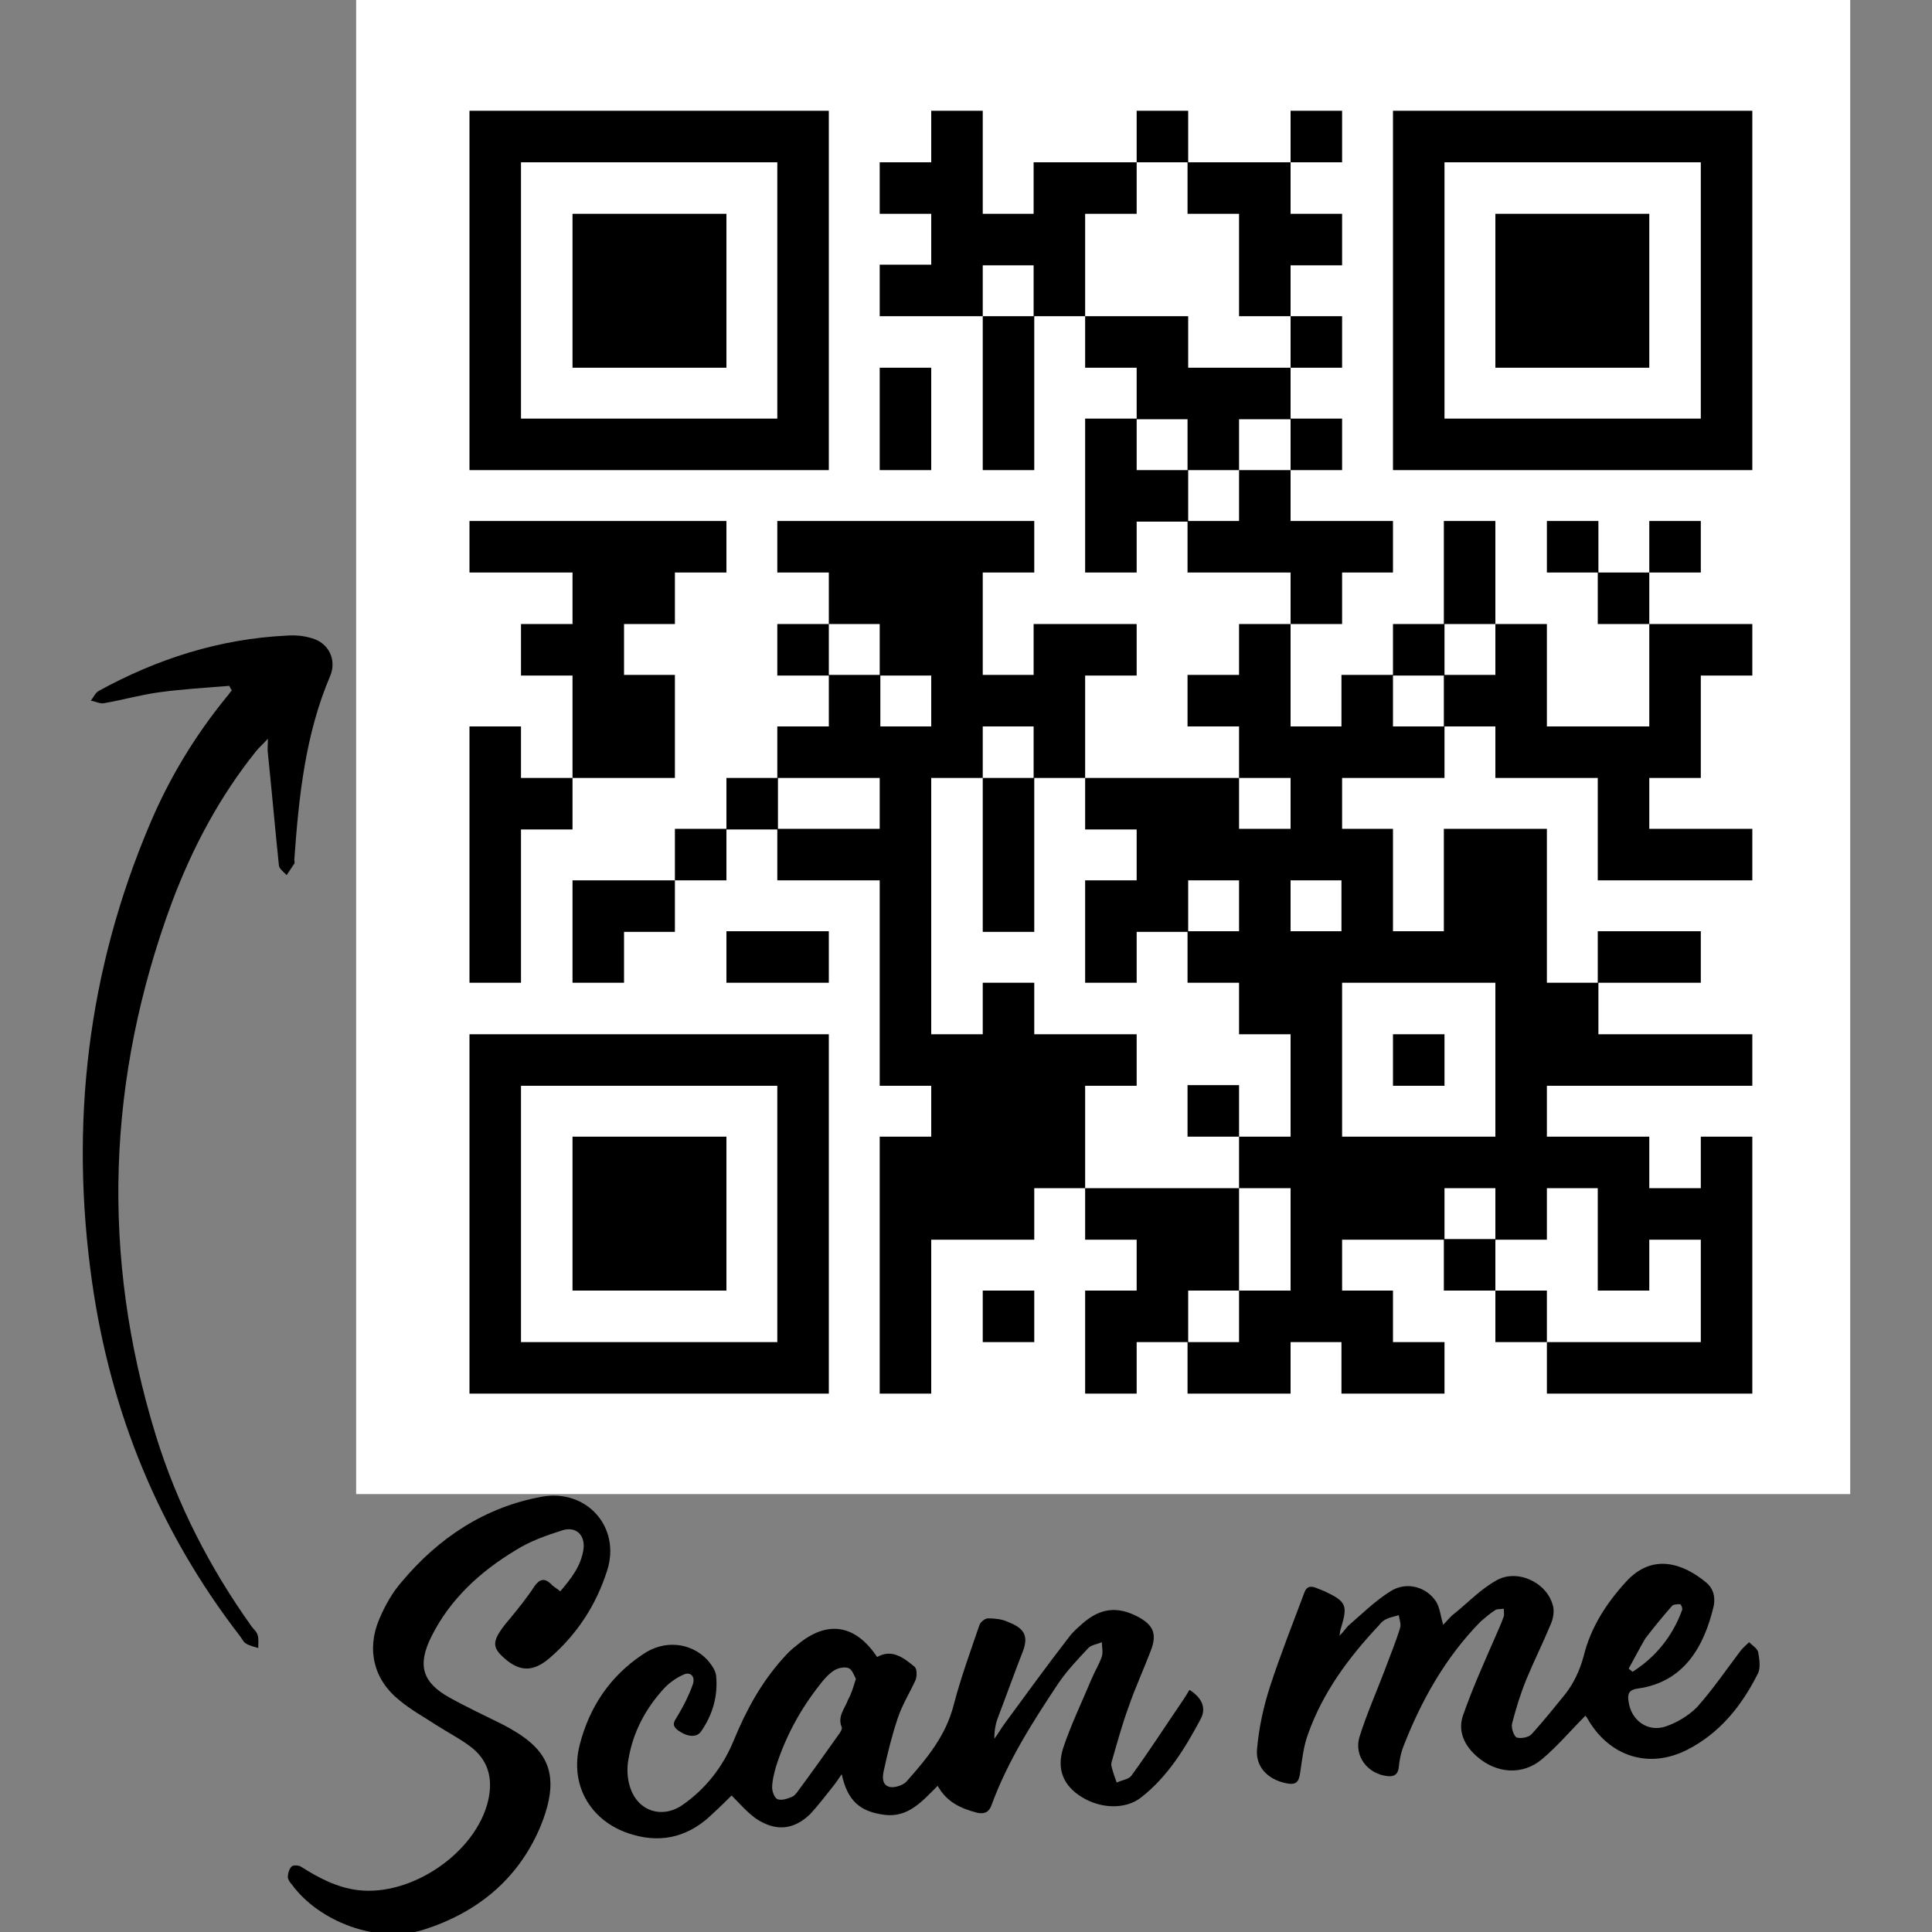
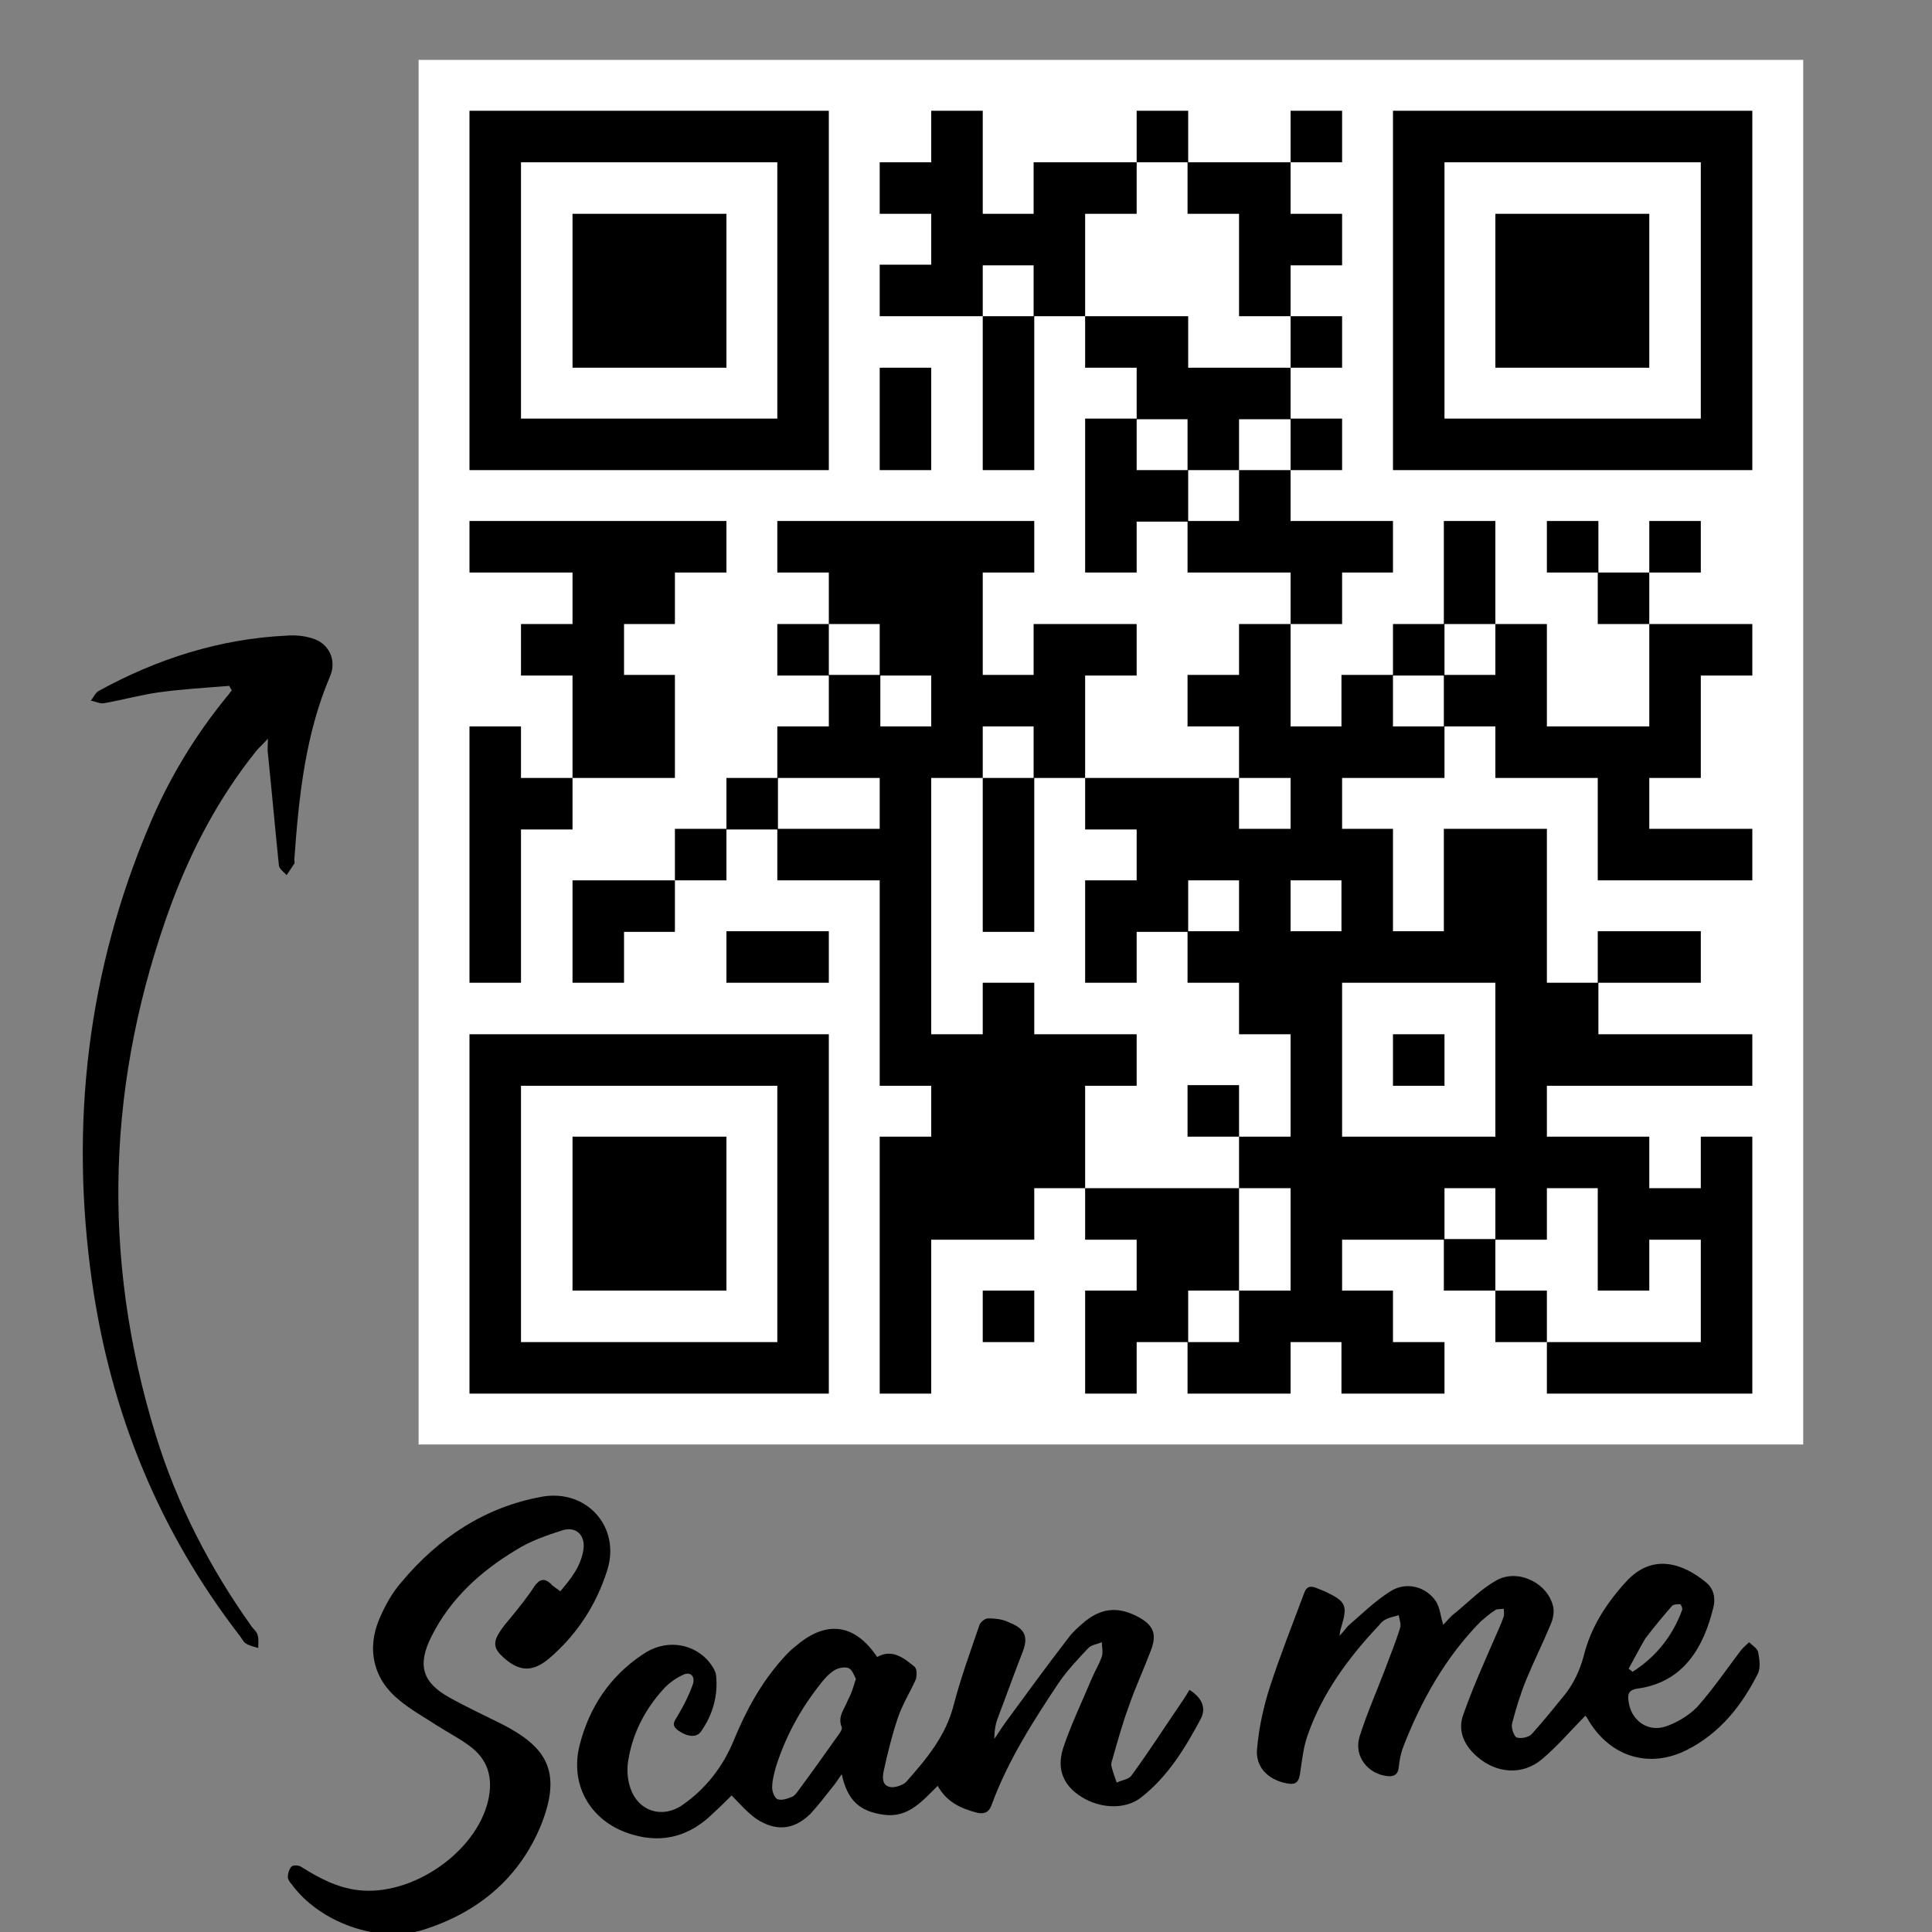
<svg xmlns="http://www.w3.org/2000/svg" version="1.1" id="Layer_1" x="0px" y="0px" viewBox="0 0 300 300" style="enable-background:new 0 0 300 300;" xml:space="preserve">
  <rect x="0" y="0" width="300" height="300" fill="#808080" stroke="none" />
  <style type="text/css">
	.st0{fill:#FFFFFF;}
</style>
-   <rect x="55.3" class="st0" width="232" height="232" />
  <g>
    <path d="M145.6,277.3c-2.4,2.4-4.6,5-8.3,4.5c-3.8-0.5-5.7-2.2-6.6-6.3c-0.5,0.7-0.8,1.2-1.2,1.7c-1.2,1.5-2.4,3.1-3.7,4.5   c-2.6,2.5-5.4,2.7-8.4,0.7c-1.4-1-2.5-2.3-3.8-3.6c-0.8,0.8-1.8,1.8-2.8,2.7c-3.5,3.5-7.7,4.8-12.5,3.4c-6.4-1.8-9.9-7.5-8.3-13.9   c1.5-5.9,4.7-10.7,9.8-14.1c3.3-2.3,7.4-1.9,10,0.8c0.6,0.7,1.3,1.6,1.4,2.5c0.3,3.1-0.5,6-2.3,8.6c-0.7,1.1-2.2,0.9-3.6-0.1   c-1.2-0.9-0.5-1.5,0-2.4c0.9-1.5,1.7-3.1,2.3-4.8c0.4-1.3-0.5-2-1.6-1.4c-1.1,0.5-2.2,1.3-3,2.2c-2.8,3.1-4.7,6.7-5.4,10.8   c-0.3,1.5-0.2,3.2,0.3,4.6c1.2,3.5,4.8,4.7,7.9,2.7c3.8-2.6,6.5-6.1,8.2-10.3c1.9-4.6,4.2-8.8,7.5-12.5c0.7-0.8,1.4-1.5,2.2-2.1   c4.7-4,9.1-3.3,12.5,1.8c2.3-1.3,4.1,0.1,5.8,1.5c0.4,0.3,0.4,1.4,0.2,2c-0.9,2-2.1,3.9-2.8,6c-0.9,2.7-1.6,5.5-2.2,8.3   c-0.2,1-0.2,2.2,1.1,2.4c0.7,0.1,1.9-0.3,2.4-0.8c3.2-3.6,6.2-7.2,7.4-12c1.1-4.2,2.6-8.3,4-12.4c0.2-0.5,0.9-1,1.3-1   c1,0,2.1,0.1,3,0.5c2.3,0.9,3.5,1.9,2.4,4.7c-1.3,3.3-2.5,6.7-3.8,10.1c-0.4,1-0.6,2.1-0.6,3.4c0.6-0.8,1.1-1.7,1.7-2.5   c3.3-4.5,6.5-8.9,9.9-13.3c0.6-0.8,1.4-1.5,2.2-2.2c2.7-2.3,5.3-2.6,8.4-1c2.5,1.3,3.1,2.7,2.1,5.3c-1.1,2.9-2.4,5.7-3.4,8.6   c-1,2.7-1.8,5.6-2.6,8.4c-0.1,0.3-0.2,0.7-0.1,1c0.2,0.8,0.5,1.7,0.8,2.5c0.8-0.4,1.9-0.5,2.3-1.1c2.7-3.7,5.2-7.6,7.8-11.4   c0.4-0.6,0.8-1.2,1.2-1.9c1.9,1.2,2.7,2.8,1.7,4.6c-2.4,4.5-5.1,8.9-9.2,12.1c-2.4,1.9-6.3,1.8-9.3-0.1c-2.7-1.7-3.9-4.2-2.8-7.6   c1.2-3.6,2.9-7.1,4.4-10.7c0.5-1.2,1.2-2.3,1.6-3.5c0.2-0.7,0-1.5,0-2.2c-0.7,0.3-1.6,0.4-2.1,0.9c-1.6,1.7-3.3,3.5-4.6,5.4   c-4,6-7.9,12.1-10.4,18.9c-0.4,1.2-1.1,1.5-2.2,1.3C149.1,280.8,147,279.8,145.6,277.3z M132.9,260.7c-0.3-0.6-0.6-1.5-1.2-1.7   c-0.6-0.2-1.6,0-2.2,0.4c-0.8,0.5-1.6,1.4-2.2,2.2c-3,3.8-5.3,8-6.8,12.7c-0.3,1.1-0.6,2.2-0.6,3.3c0,0.6,0.4,1.7,0.9,1.8   c0.6,0.2,1.5-0.1,2.2-0.4c0.3-0.1,0.5-0.4,0.7-0.6c2.3-3.1,4.5-6.2,6.7-9.3c0.2-0.3,0.4-0.7,0.3-0.9c-0.7-1.7,0.5-2.9,1-4.3   C132.2,263,132.5,262,132.9,260.7z" />
    <path d="M35.6,106.5c-3.6,0.3-7.3,0.5-10.9,1c-2.9,0.4-5.7,1.2-8.6,1.7c-0.6,0.1-1.3-0.3-2-0.4c0.4-0.5,0.7-1.2,1.2-1.5   c9.1-5,18.8-8.1,29.2-8.6c1.3-0.1,2.6,0,3.9,0.4c2.6,0.7,3.9,3.3,2.9,5.8c-3.9,9.1-4.9,18.8-5.6,28.6c0,0.2,0.1,0.5,0,0.6   c-0.4,0.6-0.8,1.2-1.2,1.8c-0.4-0.5-1.2-1-1.2-1.6c-0.6-5.8-1.1-11.5-1.7-17.3c-0.1-0.6,0-1.2,0-2.3c-0.8,0.9-1.3,1.3-1.8,1.9   c-5.7,7.1-9.9,15-13.1,23.5c-10.1,27.3-11.1,54.9-2.5,82.8c3.3,10.7,8.4,20.6,14.9,29.7c0.3,0.4,0.8,0.8,0.9,1.3   c0.2,0.6,0.1,1.3,0.1,2c-0.6-0.2-1.3-0.3-1.9-0.7c-0.4-0.2-0.6-0.7-0.9-1.1c-12.6-16.3-20.1-34.7-23-55c-3.5-24.6-0.7-48.4,9-71.2   c3-7.1,7-13.7,11.9-19.7c0.3-0.3,0.5-0.7,0.8-1C35.7,106.8,35.7,106.6,35.6,106.5z" />
    <path d="M246.2,266.4c-2.3,2.3-4.4,4.8-6.8,6.8c-3,2.5-7,2.2-10-0.4c-2-1.7-3.1-4-2.2-6.5c1.4-4,3.1-7.8,4.8-11.7   c0.5-1.2,1.1-2.4,1.5-3.6c0.1-0.3,0-0.8,0-1.2c-0.4,0.1-1,0-1.3,0.2c-0.8,0.5-1.6,1.2-2.3,1.8c-5.5,5.6-9.3,12.4-12.1,19.7   c-0.3,0.9-0.5,1.9-0.6,2.9c-0.1,1.1-0.7,1.5-1.7,1.4c-3.1-0.3-5.3-3.1-4.4-6.1c1.1-3.5,2.6-6.9,3.9-10.3c0.8-2.2,1.7-4.3,2.4-6.6   c0.2-0.6-0.1-1.3-0.2-2c-0.6,0.2-1.3,0.3-1.9,0.6c-0.5,0.2-0.9,0.6-1.2,1c-4.7,5-8.7,10.4-11,16.9c-0.7,1.9-0.9,3.9-1.2,5.9   c-0.2,1.6-0.7,2-2.2,1.7c-2.9-0.6-4.8-2.6-4.5-5.4c0.3-3.3,1-6.5,2-9.6c1.6-4.9,3.5-9.7,5.3-14.5c0.3-0.9,0.8-1.2,1.7-0.9   c0.5,0.2,1,0.4,1.5,0.6c3.4,1.6,3.6,2.2,2.5,5.8c-0.1,0.2-0.1,0.4-0.2,1.1c0.7-0.7,1-1.2,1.4-1.6c2.1-1.8,4.1-3.8,6.5-5.3   c2.5-1.6,5.6-0.7,7.1,1.6c0.6,1,0.7,2.3,1.1,3.6c0.6-0.6,1.1-1.3,1.8-1.8c2.1-1.7,4-3.7,6.3-5c3.2-2,7.9,0.1,8.9,3.7   c0.3,0.9,0.1,2.1-0.3,3c-1.2,2.9-2.6,5.7-3.8,8.6c-0.9,2.2-1.6,4.5-2.2,6.8c-0.2,0.7,0.3,2,0.7,2.2c0.7,0.2,1.9,0,2.4-0.6   c1.8-2,3.5-4.1,5.2-6.2c1.3-1.7,2.2-3.6,2.8-5.8c1.1-4.5,3.5-8.2,6.6-11.6c4.2-4.6,9-2.7,12.4,0.1c1.1,0.9,1.5,2.2,1.2,3.7   c-1.5,6.3-4.6,11.8-11.8,12.8c-1.5,0.2-1.6,1-1.4,2.1c0.4,2.8,2.9,4.7,5.7,3.8c1.8-0.6,3.6-1.7,4.9-3c2.5-2.8,4.6-5.9,6.8-8.8   c0.4-0.5,0.9-0.9,1.3-1.3c0.5,0.5,1.2,0.9,1.4,1.5c0.2,1.1,0.4,2.4,0,3.3c-2.5,5-5.9,9.3-11,11.9c-5.9,3-11.9,1.1-15.3-4.5   C246.4,266.6,246.2,266.5,246.2,266.4z M252.9,259.1c0.2,0.2,0.4,0.3,0.6,0.5c3.6-2.3,6.2-5.5,7.7-9.6c0.1-0.3-0.2-0.9-0.3-0.9   c-0.4,0-1.1,0-1.3,0.3c-1.4,1.6-2.8,3.3-4.1,5C254.6,255.9,253.8,257.5,252.9,259.1z" />
    <path d="M87,247.1c1.7-2,3.2-3.9,3.6-6.5c0.3-2.2-1.1-3.6-3.2-3c-2.5,0.8-5.1,1.7-7.3,3.1c-5.5,3.3-10.2,7.6-13.1,13.4   c-2.2,4.4-1.5,7.1,2.8,9.5c2.7,1.5,5.5,2.8,8.3,4.2c6.5,3.4,9.5,7.1,5.7,16.1c-3.5,8.1-9.9,13.2-18.2,15.8   c-6.9,2.1-16-1.2-20.3-7.1c-0.3-0.3-0.6-0.8-0.6-1.1c0-0.6,0.2-1.3,0.6-1.7c0.3-0.2,1.1-0.2,1.5,0.1c2.7,1.7,5.5,3.2,8.8,3.6   c8.3,1,18.3-5.8,20.2-13.9c0.8-3.5,0-6.4-2.9-8.5c-1.6-1.2-3.4-2.1-5.1-3.2c-2-1.3-4-2.4-5.8-3.9c-4-3.2-5.1-7.9-3.1-12.6   c0.9-2.1,2-4.1,3.5-5.8c5.7-6.8,12.9-11.6,21.8-13.2c6.9-1.2,12.2,4.7,10.1,11.4c-1.7,5.4-4.7,10-9,13.7c-2.6,2.2-4.7,2.1-7.2-0.2   c-1.4-1.3-1.6-2.2-0.5-3.9c0.5-0.8,1.1-1.5,1.7-2.2c1.3-1.6,2.6-3.2,3.7-4.9c0.8-1.1,1.5-1.3,2.5-0.4   C85.8,246.3,86.4,246.6,87,247.1z" />
  </g>
  <g>
    <rect x="65" y="9.3" class="st0" width="215" height="215" />
    <path d="M72.9,216.4h8v-8h-8V216.4 M80.9,216.4h8v-8h-8V216.4 M88.9,216.4h8v-8h-8V216.4 M96.8,216.4h8v-8h-8V216.4 M104.8,216.4h8   v-8h-8V216.4 M112.8,216.4h8v-8h-8V216.4 M120.7,216.4h8v-8h-8V216.4 M136.6,216.4h8v-8h-8V216.4 M168.5,216.4h8v-8h-8V216.4    M184.4,216.4h8v-8h-8V216.4 M192.4,216.4h8v-8h-8V216.4 M208.3,216.4h8v-8h-8V216.4 M216.3,216.4h8v-8h-8V216.4 M240.2,216.4h8v-8   h-8V216.4 M248.1,216.4h8v-8h-8V216.4 M256.1,216.4h8v-8h-8V216.4 M264.1,216.4h8v-8h-8V216.4 M72.9,208.4h8v-8h-8V208.4    M120.7,208.4h8v-8h-8V208.4 M136.6,208.4h8v-8h-8V208.4 M152.6,208.4h8v-8h-8V208.4 M168.5,208.4h8v-8h-8V208.4 M176.5,208.4h8v-8   h-8V208.4 M192.4,208.4h8v-8h-8V208.4 M200.4,208.4h8v-8h-8V208.4 M208.3,208.4h8v-8h-8V208.4 M232.2,208.4h8v-8h-8V208.4    M264.1,208.4h8v-8h-8V208.4 M72.9,200.4h8v-8h-8V200.4 M88.9,200.4h8v-8h-8V200.4 M96.8,200.4h8v-8h-8V200.4 M104.8,200.4h8v-8h-8   V200.4 M120.7,200.4h8v-8h-8V200.4 M136.6,200.4h8v-8h-8V200.4 M176.5,200.4h8v-8h-8V200.4 M184.4,200.4h8v-8h-8V200.4    M200.4,200.4h8v-8h-8V200.4 M224.2,200.4h8v-8h-8V200.4 M248.1,200.4h8v-8h-8V200.4 M264.1,200.4h8v-8h-8V200.4 M72.9,192.5h8v-8   h-8V192.5 M88.9,192.5h8v-8h-8V192.5 M96.8,192.5h8v-8h-8V192.5 M104.8,192.5h8v-8h-8V192.5 M120.7,192.5h8v-8h-8V192.5    M136.6,192.5h8v-8h-8V192.5 M144.6,192.5h8v-8h-8V192.5 M152.6,192.5h8v-8h-8V192.5 M168.5,192.5h8v-8h-8V192.5 M176.5,192.5h8v-8   h-8V192.5 M184.4,192.5h8v-8h-8V192.5 M200.4,192.5h8v-8h-8V192.5 M208.3,192.5h8v-8h-8V192.5 M216.3,192.5h8v-8h-8V192.5    M232.2,192.5h8v-8h-8V192.5 M248.1,192.5h8v-8h-8V192.5 M256.1,192.5h8v-8h-8V192.5 M264.1,192.5h8v-8h-8V192.5 M72.9,184.5h8v-8   h-8V184.5 M88.9,184.5h8v-8h-8V184.5 M96.8,184.5h8v-8h-8V184.5 M104.8,184.5h8v-8h-8V184.5 M120.7,184.5h8v-8h-8V184.5    M136.6,184.5h8v-8h-8V184.5 M144.6,184.5h8v-8h-8V184.5 M152.6,184.5h8v-8h-8V184.5 M160.5,184.5h8v-8h-8V184.5 M192.4,184.5h8v-8   h-8V184.5 M200.4,184.5h8v-8h-8V184.5 M208.3,184.5h8v-8h-8V184.5 M216.3,184.5h8v-8h-8V184.5 M224.2,184.5h8v-8h-8V184.5    M232.2,184.5h8v-8h-8V184.5 M240.2,184.5h8v-8h-8V184.5 M248.1,184.5h8v-8h-8V184.5 M264.1,184.5h8v-8h-8V184.5 M72.9,176.5h8v-8   h-8V176.5 M120.7,176.5h8v-8h-8V176.5 M144.6,176.5h8v-8h-8V176.5 M152.6,176.5h8v-8h-8V176.5 M160.5,176.5h8v-8h-8V176.5    M184.4,176.5h8v-8h-8V176.5 M200.4,176.5h8v-8h-8V176.5 M232.2,176.5h8v-8h-8V176.5 M72.9,168.6h8v-8h-8V168.6 M80.9,168.6h8v-8   h-8V168.6 M88.9,168.6h8v-8h-8V168.6 M96.8,168.6h8v-8h-8V168.6 M104.8,168.6h8v-8h-8V168.6 M112.8,168.6h8v-8h-8V168.6    M120.7,168.6h8v-8h-8V168.6 M136.6,168.6h8v-8h-8V168.6 M144.6,168.6h8v-8h-8V168.6 M152.6,168.6h8v-8h-8V168.6 M160.5,168.6h8v-8   h-8V168.6 M168.5,168.6h8v-8h-8V168.6 M200.4,168.6h8v-8h-8V168.6 M216.3,168.6h8v-8h-8V168.6 M232.2,168.6h8v-8h-8V168.6    M240.2,168.6h8v-8h-8V168.6 M248.1,168.6h8v-8h-8V168.6 M256.1,168.6h8v-8h-8V168.6 M264.1,168.6h8v-8h-8V168.6 M136.6,160.6h8v-8   h-8V160.6 M152.6,160.6h8v-8h-8V160.6 M192.4,160.6h8v-8h-8V160.6 M200.4,160.6h8v-8h-8V160.6 M232.2,160.6h8v-8h-8V160.6    M240.2,160.6h8v-8h-8V160.6 M72.9,152.6h8v-8h-8V152.6 M88.9,152.6h8v-8h-8V152.6 M112.8,152.6h8v-8h-8V152.6 M120.7,152.6h8v-8   h-8V152.6 M136.6,152.6h8v-8h-8V152.6 M168.5,152.6h8v-8h-8V152.6 M184.4,152.6h8v-8h-8V152.6 M192.4,152.6h8v-8h-8V152.6    M200.4,152.6h8v-8h-8V152.6 M208.3,152.6h8v-8h-8V152.6 M216.3,152.6h8v-8h-8V152.6 M224.2,152.6h8v-8h-8V152.6 M232.2,152.6h8v-8   h-8V152.6 M248.1,152.6h8v-8h-8V152.6 M256.1,152.6h8v-8h-8V152.6 M72.9,144.7h8v-8h-8V144.7 M88.9,144.7h8v-8h-8V144.7    M96.8,144.7h8v-8h-8V144.7 M136.6,144.7h8v-8h-8V144.7 M152.6,144.7h8v-8h-8V144.7 M168.5,144.7h8v-8h-8V144.7 M176.5,144.7h8v-8   h-8V144.7 M192.4,144.7h8v-8h-8V144.7 M208.3,144.7h8v-8h-8V144.7 M224.2,144.7h8v-8h-8V144.7 M232.2,144.7h8v-8h-8V144.7    M72.9,136.7h8v-8h-8V136.7 M104.8,136.7h8v-8h-8V136.7 M120.7,136.7h8v-8h-8V136.7 M128.7,136.7h8v-8h-8V136.7 M136.6,136.7h8v-8   h-8V136.7 M152.6,136.7h8v-8h-8V136.7 M176.5,136.7h8v-8h-8V136.7 M184.4,136.7h8v-8h-8V136.7 M192.4,136.7h8v-8h-8V136.7    M200.4,136.7h8v-8h-8V136.7 M208.3,136.7h8v-8h-8V136.7 M224.2,136.7h8v-8h-8V136.7 M232.2,136.7h8v-8h-8V136.7 M248.1,136.7h8v-8   h-8V136.7 M256.1,136.7h8v-8h-8V136.7 M264.1,136.7h8v-8h-8V136.7 M72.9,128.8h8v-8h-8V128.8 M80.9,128.8h8v-8h-8V128.8    M112.8,128.8h8v-8h-8V128.8 M136.6,128.8h8v-8h-8V128.8 M152.6,128.8h8v-8h-8V128.8 M168.5,128.8h8v-8h-8V128.8 M176.5,128.8h8v-8   h-8V128.8 M184.4,128.8h8v-8h-8V128.8 M200.4,128.8h8v-8h-8V128.8 M248.1,128.8h8v-8h-8V128.8 M72.9,120.8h8v-8h-8V120.8    M88.9,120.8h8v-8h-8V120.8 M96.8,120.8h8v-8h-8V120.8 M120.7,120.8h8v-8h-8V120.8 M128.7,120.8h8v-8h-8V120.8 M136.6,120.8h8v-8   h-8V120.8 M144.6,120.8h8v-8h-8V120.8 M160.5,120.8h8v-8h-8V120.8 M192.4,120.8h8v-8h-8V120.8 M200.4,120.8h8v-8h-8V120.8    M208.3,120.8h8v-8h-8V120.8 M216.3,120.8h8v-8h-8V120.8 M232.2,120.8h8v-8h-8V120.8 M240.2,120.8h8v-8h-8V120.8 M248.1,120.8h8v-8   h-8V120.8 M256.1,120.8h8v-8h-8V120.8 M88.9,112.8h8v-8h-8V112.8 M96.8,112.8h8v-8h-8V112.8 M128.7,112.8h8v-8h-8V112.8    M144.6,112.8h8v-8h-8V112.8 M152.6,112.8h8v-8h-8V112.8 M160.5,112.8h8v-8h-8V112.8 M184.4,112.8h8v-8h-8V112.8 M192.4,112.8h8v-8   h-8V112.8 M208.3,112.8h8v-8h-8V112.8 M224.2,112.8h8v-8h-8V112.8 M232.2,112.8h8v-8h-8V112.8 M256.1,112.8h8v-8h-8V112.8    M80.9,104.9h8v-8h-8V104.9 M88.9,104.9h8v-8h-8V104.9 M120.7,104.9h8v-8h-8V104.9 M136.6,104.9h8v-8h-8V104.9 M144.6,104.9h8v-8   h-8V104.9 M160.5,104.9h8v-8h-8V104.9 M168.5,104.9h8v-8h-8V104.9 M192.4,104.9h8v-8h-8V104.9 M216.3,104.9h8v-8h-8V104.9    M232.2,104.9h8v-8h-8V104.9 M256.1,104.9h8v-8h-8V104.9 M264.1,104.9h8v-8h-8V104.9 M88.9,96.9h8v-8h-8V96.9 M96.8,96.9h8v-8h-8   V96.9 M128.7,96.9h8v-8h-8V96.9 M136.6,96.9h8v-8h-8V96.9 M144.6,96.9h8v-8h-8V96.9 M200.4,96.9h8v-8h-8V96.9 M224.2,96.9h8v-8h-8   V96.9 M248.1,96.9h8v-8h-8V96.9 M72.9,88.9h8v-8h-8V88.9 M80.9,88.9h8v-8h-8V88.9 M88.9,88.9h8v-8h-8V88.9 M96.8,88.9h8v-8h-8V88.9    M104.8,88.9h8v-8h-8V88.9 M120.7,88.9h8v-8h-8V88.9 M128.7,88.9h8v-8h-8V88.9 M136.6,88.9h8v-8h-8V88.9 M144.6,88.9h8v-8h-8V88.9    M152.6,88.9h8v-8h-8V88.9 M168.5,88.9h8v-8h-8V88.9 M184.4,88.9h8v-8h-8V88.9 M192.4,88.9h8v-8h-8V88.9 M200.4,88.9h8v-8h-8V88.9    M208.3,88.9h8v-8h-8V88.9 M224.2,88.9h8v-8h-8V88.9 M240.2,88.9h8v-8h-8V88.9 M256.1,88.9h8v-8h-8V88.9 M168.5,81h8v-8h-8V81    M176.5,81h8v-8h-8V81 M192.4,81h8v-8h-8V81 M72.9,73h8v-8h-8V73 M80.9,73h8v-8h-8V73 M88.9,73h8v-8h-8V73 M96.8,73h8v-8h-8V73    M104.8,73h8v-8h-8V73 M112.8,73h8v-8h-8V73 M120.7,73h8v-8h-8V73 M136.6,73h8v-8h-8V73 M152.6,73h8v-8h-8V73 M168.5,73h8v-8h-8V73    M184.4,73h8v-8h-8V73 M200.4,73h8v-8h-8V73 M216.3,73h8v-8h-8V73 M224.2,73h8v-8h-8V73 M232.2,73h8v-8h-8V73 M240.2,73h8v-8h-8V73    M248.1,73h8v-8h-8V73 M256.1,73h8v-8h-8V73 M264.1,73h8v-8h-8V73 M72.9,65.1h8v-8h-8V65.1 M120.7,65.1h8v-8h-8V65.1 M136.6,65.1h8   v-8h-8V65.1 M152.6,65.1h8v-8h-8V65.1 M176.5,65.1h8v-8h-8V65.1 M184.4,65.1h8v-8h-8V65.1 M192.4,65.1h8v-8h-8V65.1 M216.3,65.1h8   v-8h-8V65.1 M264.1,65.1h8v-8h-8V65.1 M72.9,57.1h8v-8h-8V57.1 M88.9,57.1h8v-8h-8V57.1 M96.8,57.1h8v-8h-8V57.1 M104.8,57.1h8v-8   h-8V57.1 M120.7,57.1h8v-8h-8V57.1 M152.6,57.1h8v-8h-8V57.1 M168.5,57.1h8v-8h-8V57.1 M176.5,57.1h8v-8h-8V57.1 M200.4,57.1h8v-8   h-8V57.1 M216.3,57.1h8v-8h-8V57.1 M232.2,57.1h8v-8h-8V57.1 M240.2,57.1h8v-8h-8V57.1 M248.1,57.1h8v-8h-8V57.1 M264.1,57.1h8v-8   h-8V57.1 M72.9,49.1h8v-8h-8V49.1 M88.9,49.1h8v-8h-8V49.1 M96.8,49.1h8v-8h-8V49.1 M104.8,49.1h8v-8h-8V49.1 M120.7,49.1h8v-8h-8   V49.1 M136.6,49.1h8v-8h-8V49.1 M144.6,49.1h8v-8h-8V49.1 M160.5,49.1h8v-8h-8V49.1 M192.4,49.1h8v-8h-8V49.1 M216.3,49.1h8v-8h-8   V49.1 M232.2,49.1h8v-8h-8V49.1 M240.2,49.1h8v-8h-8V49.1 M248.1,49.1h8v-8h-8V49.1 M264.1,49.1h8v-8h-8V49.1 M72.9,41.2h8v-8h-8   V41.2 M88.9,41.2h8v-8h-8V41.2 M96.8,41.2h8v-8h-8V41.2 M104.8,41.2h8v-8h-8V41.2 M120.7,41.2h8v-8h-8V41.2 M144.6,41.2h8v-8h-8   V41.2 M152.6,41.2h8v-8h-8V41.2 M160.5,41.2h8v-8h-8V41.2 M192.4,41.2h8v-8h-8V41.2 M200.4,41.2h8v-8h-8V41.2 M216.3,41.2h8v-8h-8   V41.2 M232.2,41.2h8v-8h-8V41.2 M240.2,41.2h8v-8h-8V41.2 M248.1,41.2h8v-8h-8V41.2 M264.1,41.2h8v-8h-8V41.2 M72.9,33.2h8v-8h-8   V33.2 M120.7,33.2h8v-8h-8V33.2 M136.6,33.2h8v-8h-8V33.2 M144.6,33.2h8v-8h-8V33.2 M160.5,33.2h8v-8h-8V33.2 M168.5,33.2h8v-8h-8   V33.2 M184.4,33.2h8v-8h-8V33.2 M192.4,33.2h8v-8h-8V33.2 M216.3,33.2h8v-8h-8V33.2 M264.1,33.2h8v-8h-8V33.2 M72.9,25.2h8v-8h-8   V25.2 M80.9,25.2h8v-8h-8V25.2 M88.9,25.2h8v-8h-8V25.2 M96.8,25.2h8v-8h-8V25.2 M104.8,25.2h8v-8h-8V25.2 M112.8,25.2h8v-8h-8   V25.2 M120.7,25.2h8v-8h-8V25.2 M144.6,25.2h8v-8h-8V25.2 M176.5,25.2h8v-8h-8V25.2 M200.4,25.2h8v-8h-8V25.2 M216.3,25.2h8v-8h-8   V25.2 M224.2,25.2h8v-8h-8V25.2 M232.2,25.2h8v-8h-8V25.2 M240.2,25.2h8v-8h-8V25.2 M248.1,25.2h8v-8h-8V25.2 M256.1,25.2h8v-8h-8   V25.2 M264.1,25.2h8v-8h-8V25.2L264.1,25.2z" />
  </g>
</svg>